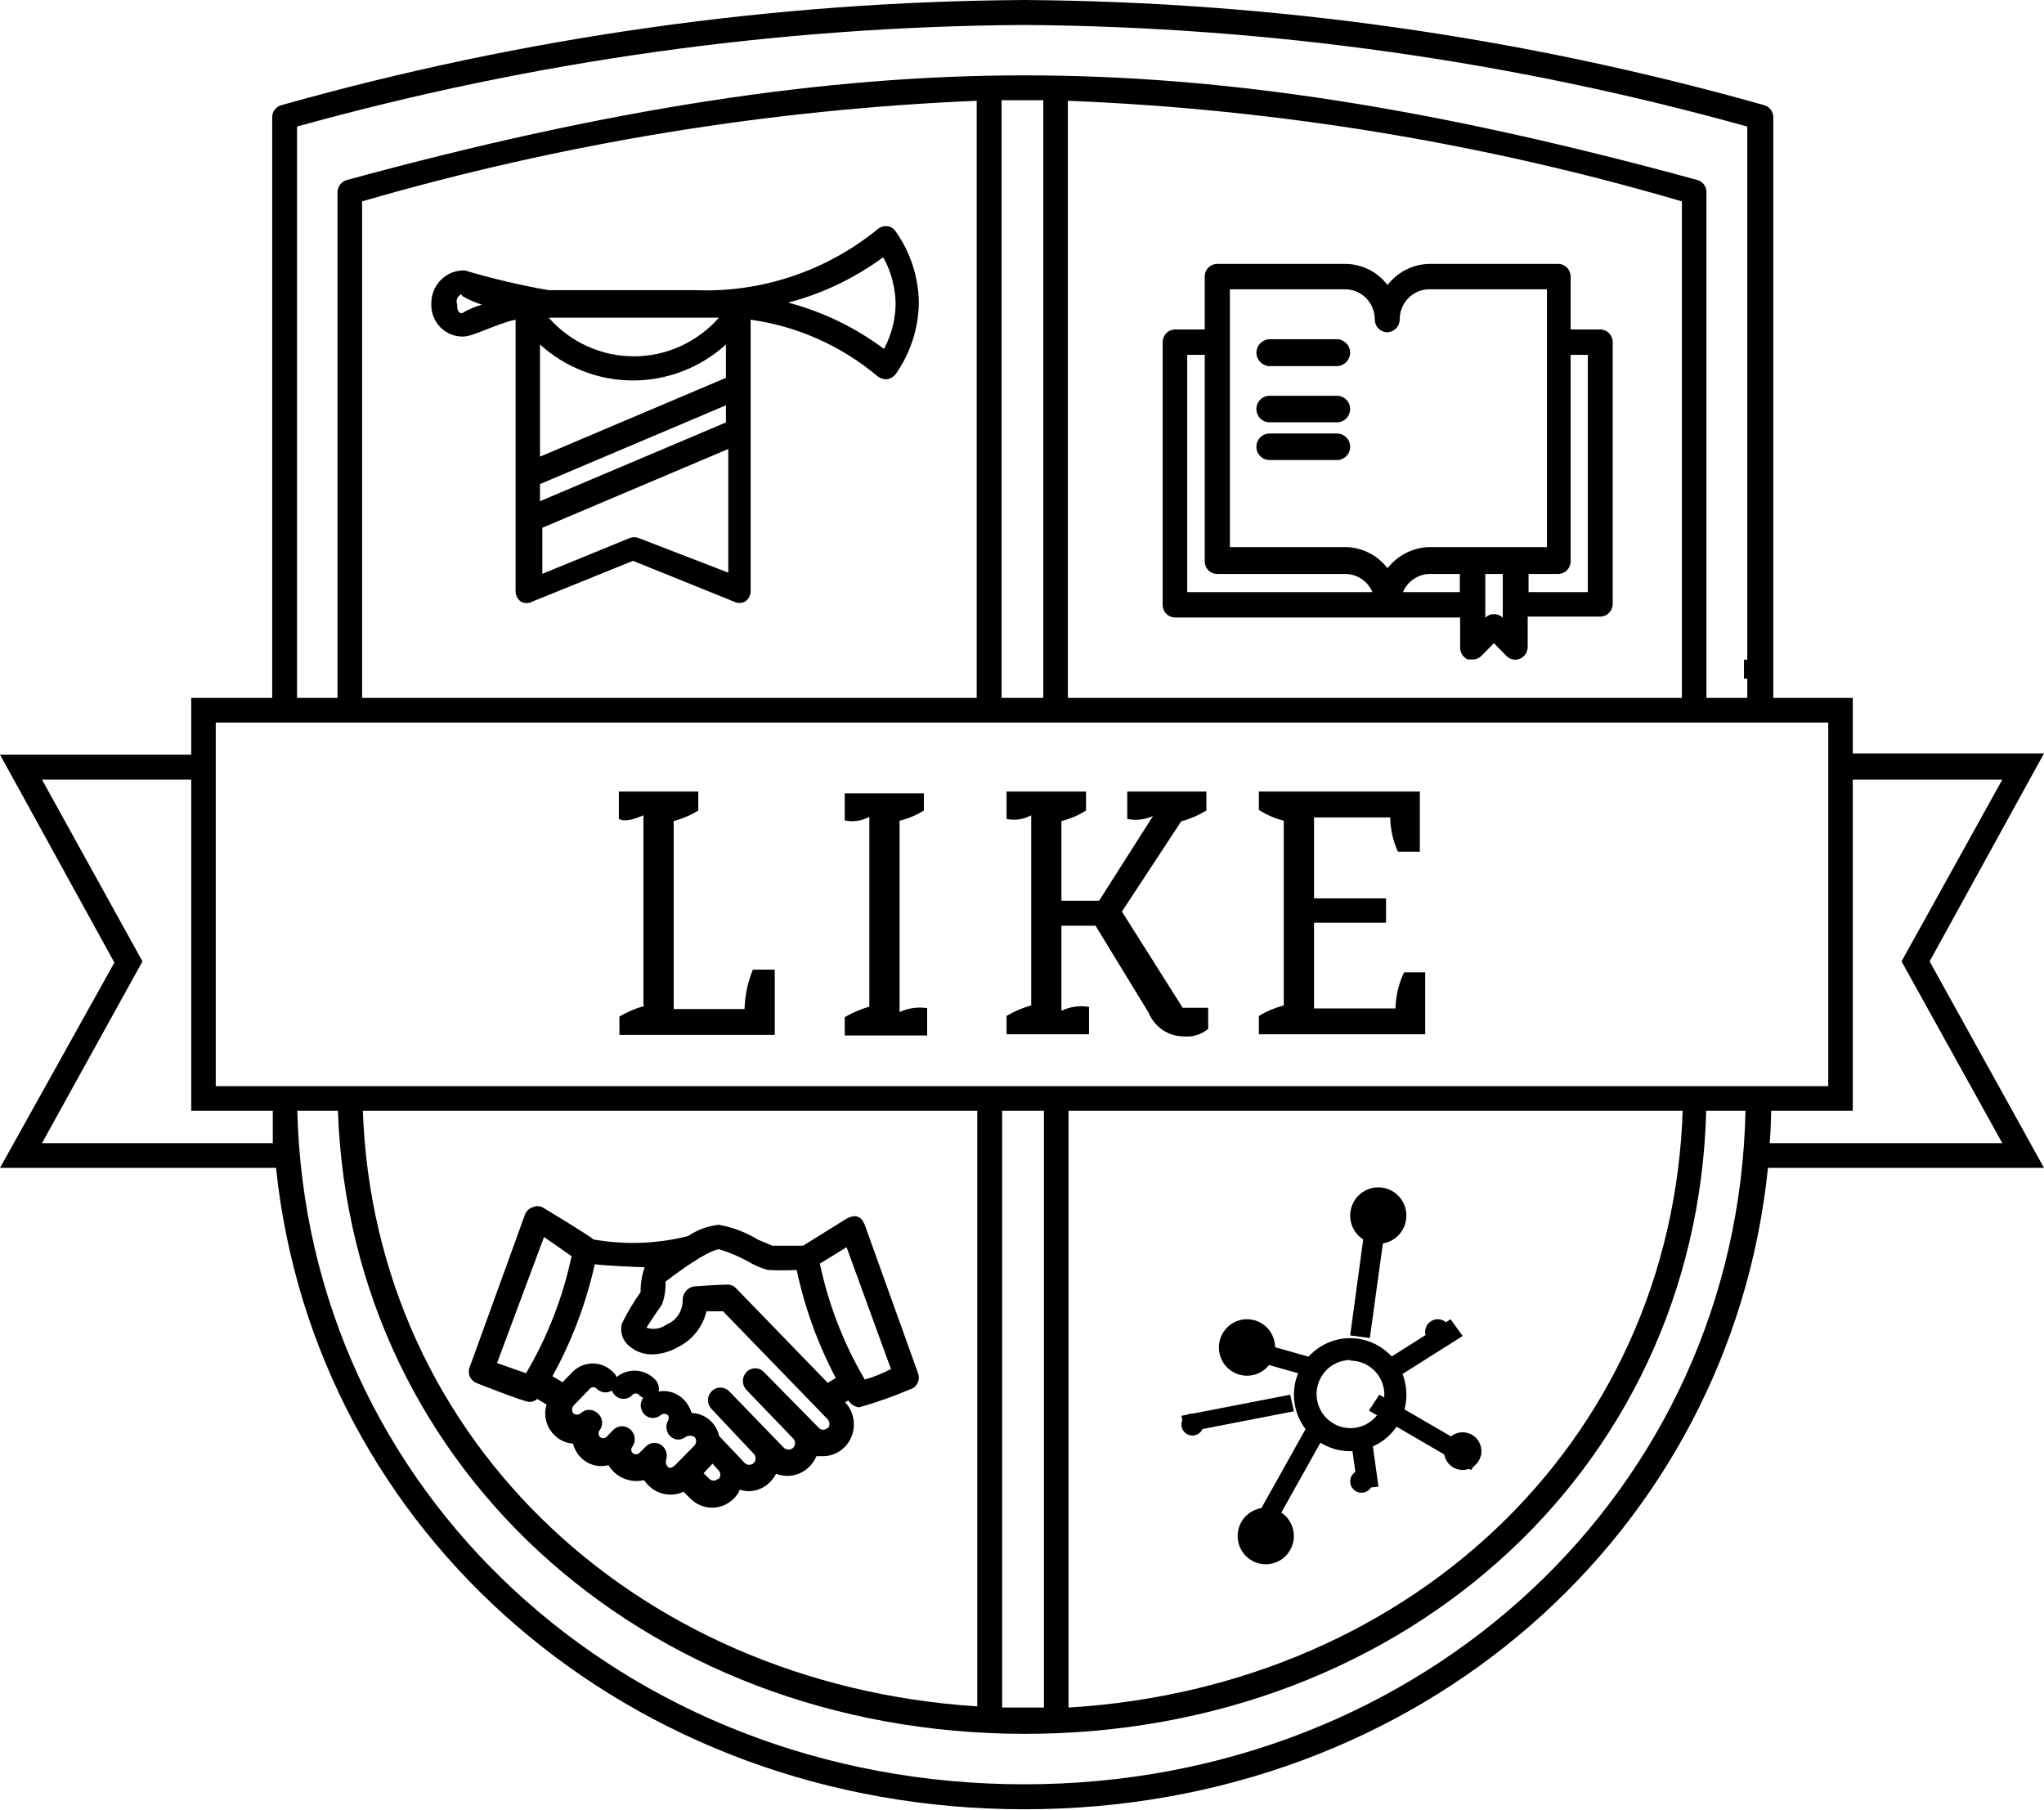
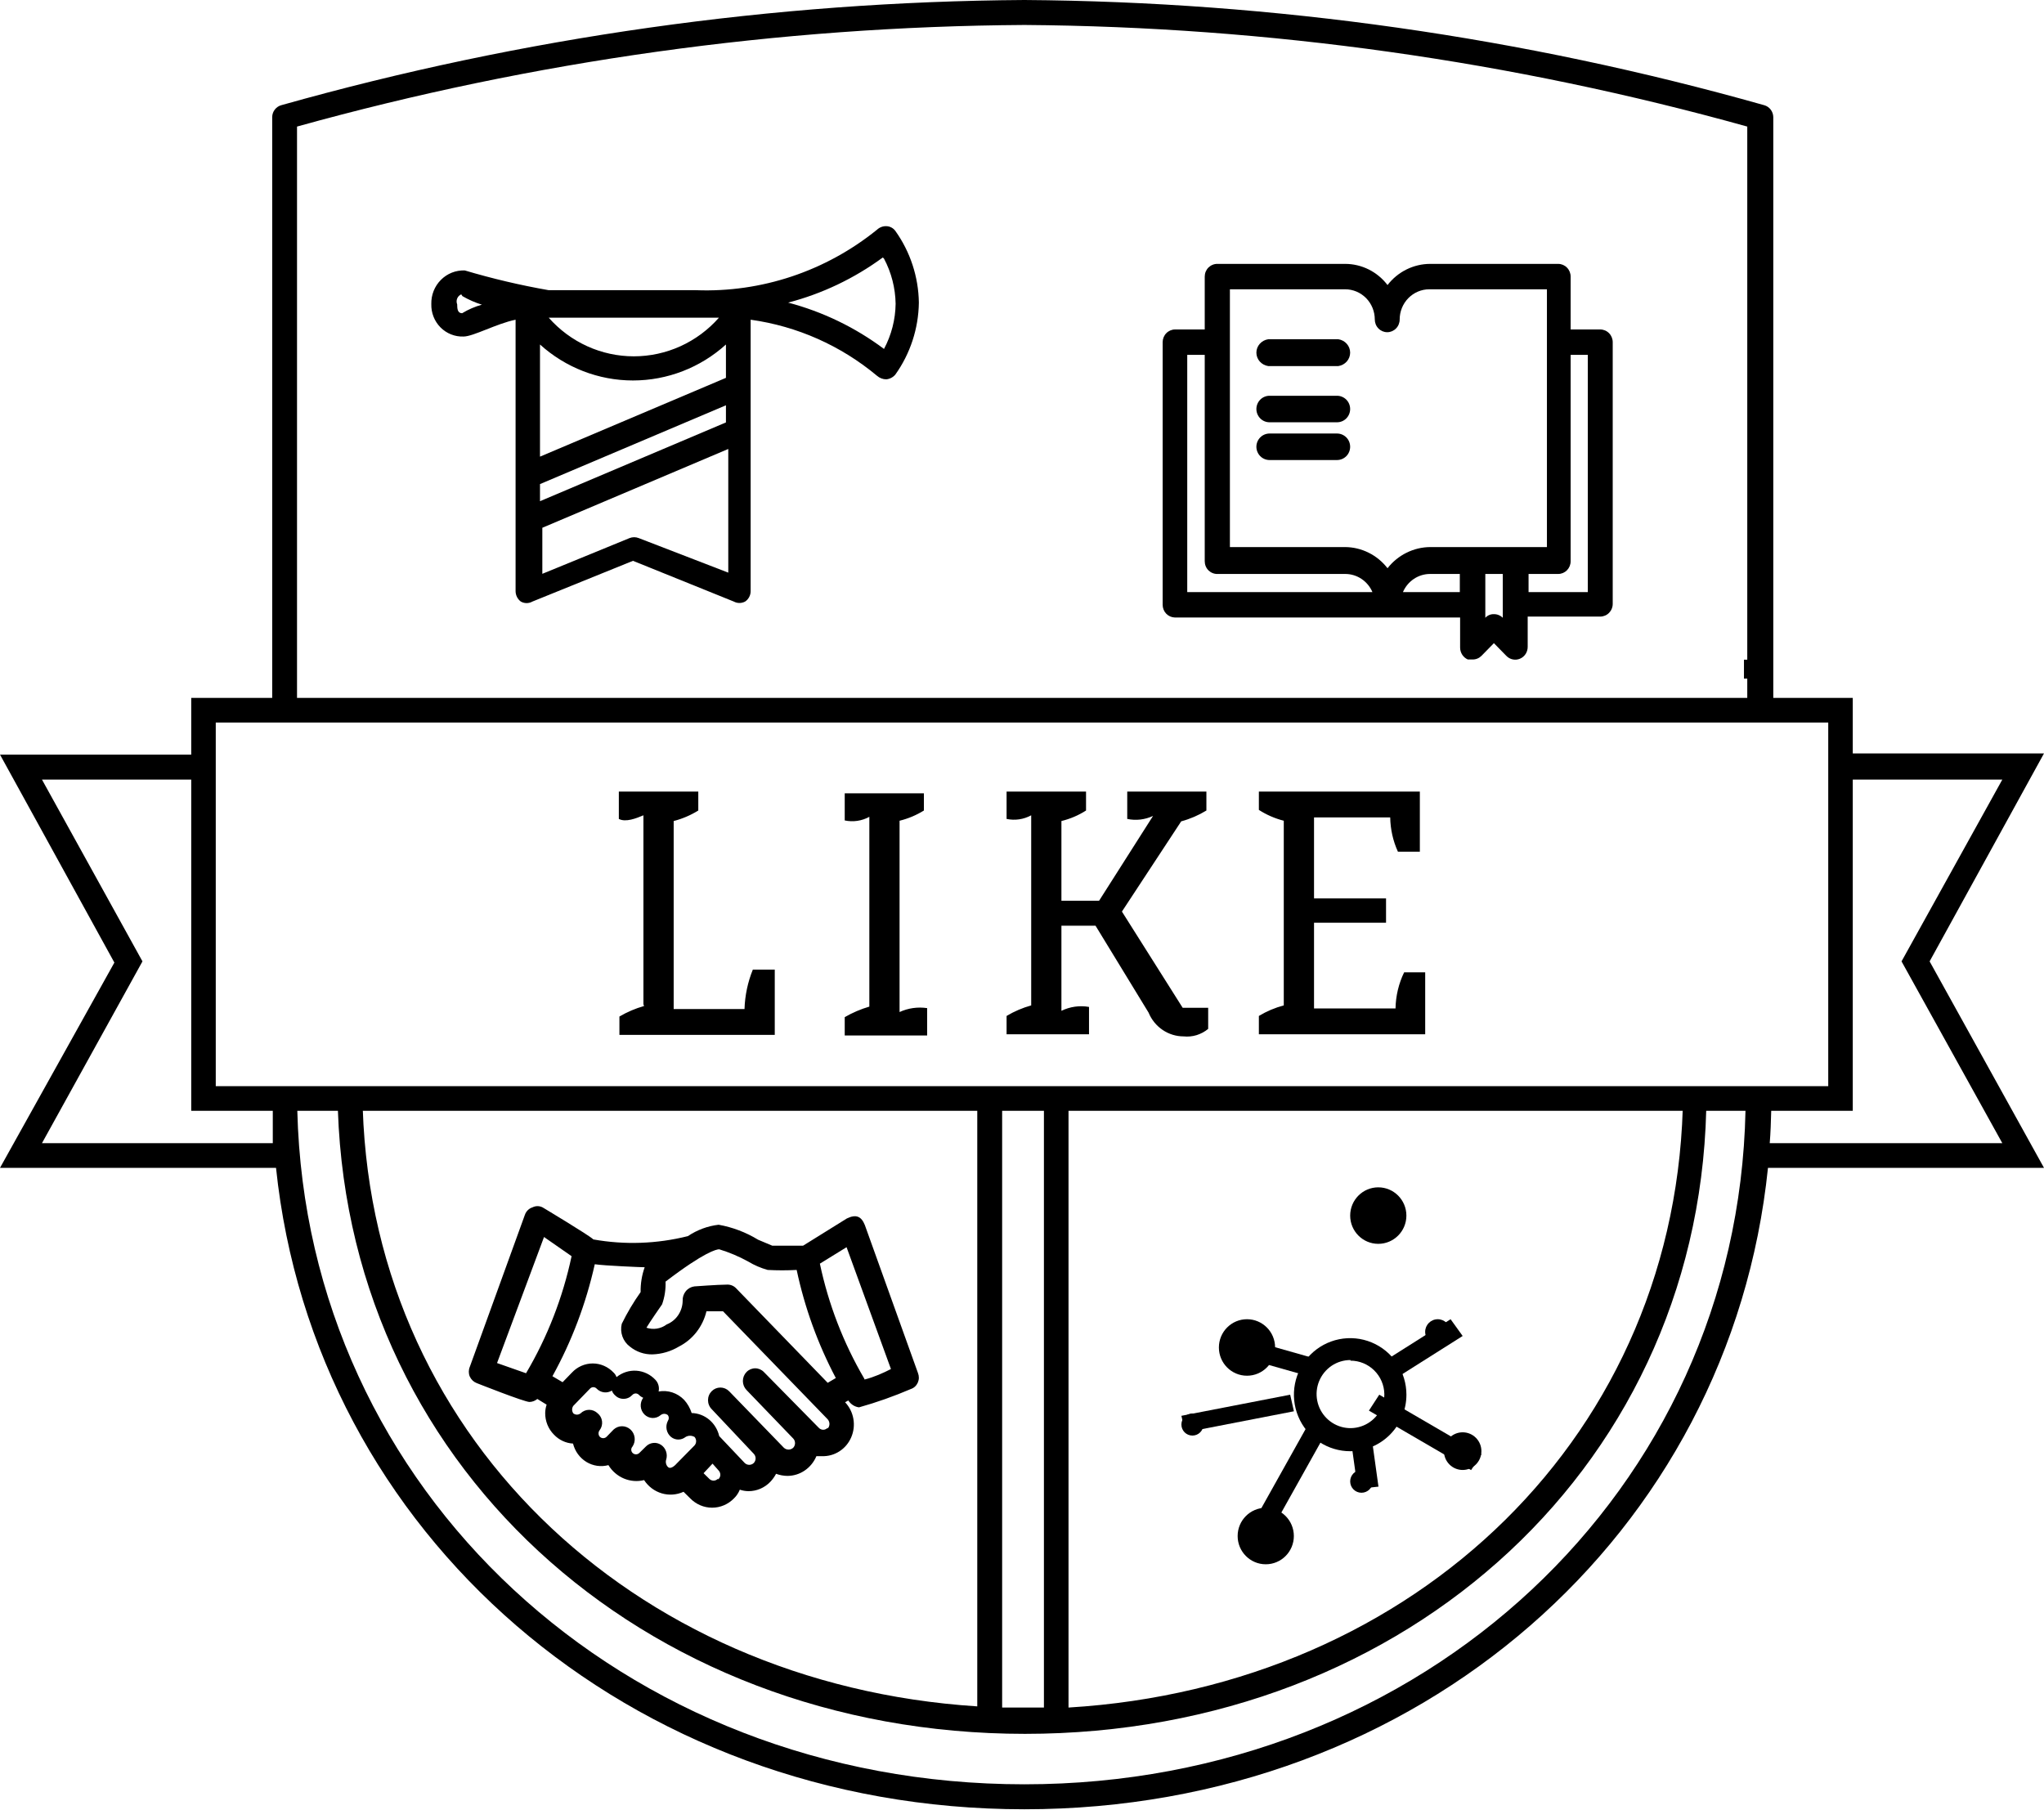
<svg xmlns="http://www.w3.org/2000/svg" width="70" height="62" viewBox="0 0 70 62" fill="none">
  <path d="M43.433 12.538H45.833C45.946 12.521 46.049 12.465 46.123 12.381C46.197 12.297 46.238 12.189 46.238 12.078C46.238 11.967 46.197 11.86 46.123 11.776C46.049 11.691 45.946 11.636 45.833 11.619H43.433C43.32 11.636 43.217 11.691 43.142 11.776C43.068 11.86 43.027 11.967 43.027 12.078C43.027 12.189 43.068 12.297 43.142 12.381C43.217 12.465 43.32 12.521 43.433 12.538Z" fill="black" />
  <path d="M43.477 14.463H45.789C45.908 14.463 46.022 14.416 46.107 14.33C46.191 14.245 46.238 14.13 46.238 14.009C46.238 13.889 46.191 13.773 46.107 13.688C46.022 13.603 45.908 13.555 45.789 13.555H43.477C43.358 13.555 43.243 13.603 43.159 13.688C43.075 13.773 43.027 13.889 43.027 14.009C43.027 14.13 43.075 14.245 43.159 14.33C43.243 14.416 43.358 14.463 43.477 14.463Z" fill="black" />
  <path d="M43.477 15.756H45.789C45.908 15.756 46.022 15.708 46.107 15.623C46.191 15.538 46.238 15.422 46.238 15.302C46.238 15.181 46.191 15.066 46.107 14.981C46.022 14.896 45.908 14.848 45.789 14.848H43.477C43.358 14.848 43.243 14.896 43.159 14.981C43.075 15.066 43.027 15.181 43.027 15.302C43.027 15.422 43.075 15.538 43.159 15.623C43.243 15.708 43.358 15.756 43.477 15.756Z" fill="black" />
  <path d="M40.233 21.149H50.004V22.184C50.005 22.27 50.031 22.354 50.077 22.425C50.124 22.497 50.19 22.553 50.268 22.587H50.43C50.486 22.588 50.542 22.578 50.595 22.556C50.647 22.535 50.694 22.503 50.735 22.463L51.161 22.028L51.587 22.463C51.647 22.525 51.723 22.568 51.807 22.585C51.89 22.602 51.977 22.594 52.055 22.56C52.134 22.527 52.201 22.47 52.248 22.397C52.294 22.325 52.319 22.239 52.318 22.153V21.118H54.803C54.859 21.118 54.915 21.106 54.967 21.084C55.018 21.063 55.065 21.031 55.105 20.99C55.144 20.95 55.176 20.902 55.197 20.849C55.219 20.797 55.23 20.74 55.23 20.683V11.719C55.23 11.604 55.185 11.493 55.105 11.412C55.025 11.33 54.916 11.284 54.803 11.284H53.789V9.473C53.789 9.358 53.744 9.247 53.664 9.166C53.584 9.084 53.476 9.038 53.363 9.038H48.979C48.698 9.038 48.42 9.104 48.167 9.229C47.914 9.355 47.692 9.537 47.518 9.763C47.346 9.537 47.126 9.355 46.875 9.229C46.623 9.104 46.347 9.038 46.067 9.038H41.694C41.637 9.037 41.581 9.047 41.528 9.069C41.475 9.09 41.427 9.122 41.386 9.162C41.345 9.203 41.313 9.251 41.291 9.304C41.269 9.358 41.258 9.415 41.258 9.473V11.284H40.243C40.13 11.284 40.022 11.33 39.942 11.412C39.862 11.493 39.817 11.604 39.817 11.719V20.714C39.817 20.827 39.86 20.936 39.938 21.018C40.016 21.099 40.122 21.146 40.233 21.149ZM48.046 20.279C48.125 20.094 48.256 19.937 48.422 19.826C48.587 19.716 48.781 19.657 48.979 19.658L49.994 19.658V20.279H48.046ZM51.465 21.159C51.425 21.119 51.377 21.087 51.325 21.066C51.273 21.044 51.217 21.034 51.161 21.035C51.106 21.033 51.051 21.043 51.001 21.064C50.95 21.086 50.904 21.118 50.867 21.159V19.658H51.465V21.159ZM54.377 12.154V20.279H52.348V19.658H53.363C53.476 19.658 53.584 19.612 53.664 19.531C53.744 19.449 53.789 19.339 53.789 19.223V12.154H54.377ZM42.12 9.908H46.067C46.336 9.908 46.594 10.017 46.785 10.211C46.975 10.405 47.082 10.668 47.082 10.943C47.082 11.058 47.127 11.169 47.207 11.25C47.287 11.332 47.395 11.378 47.508 11.378C47.621 11.378 47.729 11.332 47.809 11.25C47.889 11.169 47.934 11.058 47.934 10.943C47.934 10.668 48.041 10.405 48.231 10.211C48.422 10.017 48.68 9.908 48.949 9.908H52.977V18.737H48.979C48.698 18.739 48.421 18.805 48.168 18.931C47.916 19.056 47.693 19.237 47.518 19.462C47.345 19.238 47.125 19.056 46.873 18.931C46.622 18.805 46.347 18.739 46.067 18.737H42.12V9.908ZM40.659 12.154H41.258V19.223C41.258 19.281 41.269 19.339 41.291 19.392C41.313 19.446 41.345 19.494 41.386 19.535C41.427 19.575 41.475 19.607 41.528 19.628C41.581 19.649 41.637 19.66 41.694 19.658H46.067C46.265 19.657 46.459 19.716 46.625 19.826C46.791 19.937 46.922 20.094 47.001 20.279H40.659V12.154Z" fill="black" />
  <path d="M29.618 41.958C29.498 41.66 29.32 41.578 29.002 41.732L27.502 42.665C27.045 42.665 26.508 42.665 26.449 42.665L25.962 42.46C25.546 42.206 25.088 42.032 24.611 41.947C24.235 41.99 23.875 42.124 23.558 42.337C22.497 42.603 21.395 42.642 20.32 42.45C20.191 42.316 18.581 41.352 18.581 41.352C18.527 41.325 18.468 41.31 18.407 41.31C18.347 41.31 18.288 41.325 18.234 41.352C18.174 41.371 18.12 41.404 18.075 41.449C18.03 41.493 17.996 41.548 17.975 41.609L16.088 46.817C16.066 46.869 16.055 46.925 16.055 46.981C16.055 47.038 16.066 47.094 16.088 47.145C16.136 47.25 16.221 47.331 16.326 47.371C16.326 47.371 17.955 48.017 18.134 48.017C18.232 48.014 18.326 47.978 18.402 47.914L18.72 48.109C18.689 48.202 18.673 48.298 18.671 48.396C18.67 48.534 18.696 48.67 18.747 48.797C18.798 48.923 18.874 49.038 18.969 49.134C19.142 49.318 19.376 49.428 19.624 49.442C19.657 49.573 19.714 49.696 19.792 49.803C19.871 49.911 19.969 50.002 20.082 50.071C20.194 50.139 20.319 50.184 20.448 50.203C20.578 50.222 20.71 50.214 20.836 50.18C20.962 50.387 21.148 50.547 21.367 50.639C21.587 50.731 21.828 50.75 22.058 50.693C22.202 50.913 22.416 51.074 22.663 51.147C22.91 51.22 23.174 51.201 23.409 51.093L23.637 51.318C23.837 51.523 24.106 51.638 24.387 51.638C24.669 51.638 24.938 51.523 25.137 51.318C25.223 51.235 25.291 51.133 25.336 51.021C25.432 51.054 25.533 51.071 25.634 51.072C25.773 51.072 25.91 51.044 26.037 50.99C26.165 50.935 26.281 50.855 26.379 50.754C26.457 50.672 26.524 50.578 26.578 50.477C26.702 50.523 26.833 50.547 26.965 50.549C27.177 50.549 27.384 50.485 27.56 50.364C27.737 50.244 27.875 50.073 27.959 49.873H28.147C28.358 49.881 28.566 49.824 28.745 49.709C28.924 49.595 29.066 49.427 29.151 49.228C29.237 49.029 29.263 48.809 29.225 48.594C29.188 48.38 29.089 48.183 28.942 48.027L29.051 47.966C29.093 48.03 29.147 48.084 29.21 48.125C29.273 48.166 29.345 48.192 29.419 48.201C30.021 48.032 30.611 47.823 31.187 47.576C31.24 47.559 31.29 47.531 31.332 47.493C31.374 47.455 31.407 47.408 31.431 47.356C31.454 47.304 31.467 47.247 31.468 47.19C31.468 47.132 31.457 47.075 31.436 47.022L29.618 41.958ZM18.631 42.367L19.575 43.024C19.274 44.44 18.747 45.795 18.015 47.033L17.022 46.684L18.631 42.367ZM22.873 50.242C22.842 50.21 22.82 50.171 22.81 50.127C22.799 50.084 22.8 50.038 22.813 49.996C22.843 49.902 22.842 49.8 22.809 49.708C22.777 49.614 22.715 49.535 22.634 49.483C22.554 49.431 22.459 49.409 22.366 49.421C22.272 49.432 22.184 49.475 22.118 49.544L21.899 49.76C21.867 49.792 21.825 49.811 21.78 49.811C21.735 49.811 21.692 49.792 21.661 49.76C21.634 49.731 21.618 49.692 21.618 49.652C21.618 49.612 21.634 49.573 21.661 49.544C21.721 49.455 21.747 49.346 21.734 49.239C21.721 49.131 21.671 49.032 21.591 48.96C21.511 48.888 21.409 48.848 21.303 48.848C21.197 48.848 21.095 48.888 21.015 48.96L20.777 49.206C20.745 49.239 20.702 49.257 20.657 49.257C20.613 49.257 20.57 49.239 20.538 49.206C20.512 49.175 20.498 49.135 20.498 49.093C20.498 49.052 20.512 49.012 20.538 48.981C20.603 48.895 20.631 48.786 20.618 48.679C20.605 48.571 20.551 48.473 20.469 48.407C20.389 48.329 20.285 48.286 20.176 48.286C20.067 48.286 19.962 48.329 19.883 48.407C19.847 48.435 19.803 48.451 19.758 48.451C19.713 48.451 19.669 48.435 19.634 48.407C19.608 48.369 19.593 48.325 19.593 48.278C19.593 48.232 19.608 48.187 19.634 48.15L20.2 47.566C20.215 47.548 20.234 47.534 20.254 47.525C20.275 47.515 20.297 47.51 20.32 47.51C20.342 47.51 20.364 47.515 20.385 47.525C20.406 47.534 20.424 47.548 20.439 47.566C20.506 47.633 20.594 47.676 20.687 47.687C20.78 47.698 20.875 47.677 20.955 47.627C20.975 47.686 21.01 47.739 21.055 47.781C21.094 47.822 21.14 47.855 21.191 47.877C21.242 47.899 21.297 47.91 21.353 47.91C21.408 47.91 21.463 47.899 21.514 47.877C21.566 47.855 21.612 47.822 21.651 47.781C21.666 47.764 21.684 47.749 21.705 47.74C21.725 47.73 21.747 47.725 21.77 47.725C21.793 47.725 21.815 47.73 21.835 47.74C21.856 47.749 21.874 47.764 21.889 47.781C21.929 47.821 21.976 47.852 22.028 47.873C21.966 47.957 21.936 48.062 21.943 48.167C21.951 48.273 21.996 48.371 22.07 48.445C22.143 48.518 22.24 48.561 22.343 48.566C22.445 48.57 22.545 48.535 22.624 48.468C22.66 48.439 22.703 48.423 22.748 48.423C22.794 48.423 22.837 48.439 22.873 48.468C22.893 48.496 22.904 48.53 22.904 48.565C22.904 48.6 22.893 48.635 22.873 48.663C22.825 48.754 22.81 48.859 22.83 48.96C22.85 49.061 22.904 49.152 22.982 49.216C23.053 49.273 23.14 49.304 23.23 49.304C23.32 49.304 23.407 49.273 23.479 49.216C23.525 49.189 23.578 49.174 23.633 49.174C23.687 49.174 23.74 49.189 23.787 49.216C23.821 49.256 23.84 49.307 23.84 49.36C23.84 49.413 23.821 49.464 23.787 49.504L23.171 50.129C23.171 50.129 22.982 50.355 22.873 50.242ZM24.591 50.642C24.572 50.664 24.548 50.681 24.521 50.693C24.495 50.705 24.466 50.712 24.437 50.712C24.408 50.712 24.38 50.705 24.353 50.693C24.326 50.681 24.303 50.664 24.283 50.642L24.095 50.457L24.402 50.129L24.611 50.365C24.631 50.385 24.646 50.41 24.656 50.438C24.666 50.465 24.67 50.494 24.669 50.523C24.667 50.552 24.659 50.581 24.645 50.606C24.632 50.632 24.613 50.655 24.591 50.672V50.642ZM28.346 48.899C28.326 48.921 28.303 48.938 28.276 48.95C28.25 48.962 28.221 48.969 28.192 48.969C28.163 48.969 28.134 48.962 28.108 48.95C28.081 48.938 28.058 48.921 28.038 48.899L26.161 46.992C26.082 46.91 25.974 46.864 25.863 46.864C25.751 46.864 25.644 46.91 25.565 46.992C25.486 47.073 25.441 47.184 25.441 47.299C25.441 47.415 25.486 47.525 25.565 47.607L27.164 49.268C27.205 49.31 27.227 49.367 27.227 49.427C27.227 49.486 27.205 49.543 27.164 49.586C27.12 49.626 27.064 49.648 27.005 49.648C26.946 49.648 26.89 49.626 26.846 49.586L24.969 47.648C24.889 47.568 24.782 47.523 24.671 47.523C24.559 47.523 24.452 47.568 24.373 47.648C24.333 47.688 24.301 47.736 24.28 47.788C24.258 47.841 24.247 47.898 24.247 47.955C24.247 48.013 24.258 48.069 24.28 48.122C24.301 48.175 24.333 48.223 24.373 48.263L25.813 49.791C25.854 49.833 25.877 49.89 25.877 49.95C25.877 50.009 25.854 50.066 25.813 50.108C25.771 50.148 25.716 50.17 25.659 50.17C25.602 50.17 25.547 50.148 25.505 50.108L24.631 49.186C24.58 48.965 24.46 48.768 24.29 48.625C24.119 48.482 23.907 48.401 23.687 48.396C23.634 48.228 23.546 48.074 23.429 47.945C23.316 47.828 23.178 47.741 23.026 47.691C22.874 47.641 22.712 47.63 22.555 47.658C22.571 47.587 22.569 47.514 22.55 47.444C22.531 47.374 22.495 47.31 22.445 47.258C22.274 47.075 22.043 46.964 21.797 46.947C21.551 46.93 21.308 47.008 21.114 47.166C21.094 47.107 21.06 47.054 21.015 47.012C20.922 46.913 20.811 46.834 20.688 46.78C20.566 46.726 20.433 46.698 20.3 46.698C20.166 46.698 20.034 46.726 19.911 46.78C19.788 46.834 19.677 46.913 19.585 47.012L19.267 47.34L18.919 47.135C19.581 45.937 20.069 44.645 20.369 43.3C20.717 43.352 21.989 43.403 22.078 43.403C21.981 43.675 21.934 43.964 21.939 44.254C21.695 44.597 21.479 44.961 21.293 45.341C21.258 45.485 21.266 45.636 21.316 45.775C21.366 45.914 21.455 46.034 21.571 46.12C21.792 46.3 22.066 46.394 22.346 46.387C22.664 46.377 22.975 46.285 23.25 46.12C23.483 46.002 23.689 45.832 23.852 45.623C24.015 45.414 24.132 45.171 24.194 44.91H24.76L28.346 48.611C28.384 48.655 28.406 48.712 28.406 48.77C28.406 48.829 28.384 48.886 28.346 48.929V48.899ZM28.346 47.361L25.207 44.121C25.165 44.078 25.116 44.045 25.061 44.024C25.006 44.003 24.948 43.994 24.889 43.998C24.601 43.998 23.777 44.059 23.777 44.059C23.663 44.075 23.558 44.134 23.485 44.225C23.411 44.316 23.373 44.433 23.379 44.551C23.377 44.727 23.323 44.898 23.226 45.043C23.129 45.187 22.992 45.298 22.833 45.361C22.734 45.435 22.619 45.484 22.498 45.504C22.377 45.523 22.254 45.513 22.138 45.474C22.247 45.289 22.644 44.715 22.674 44.674C22.762 44.425 22.803 44.16 22.793 43.895C24.134 42.87 24.541 42.788 24.631 42.788C24.975 42.893 25.308 43.033 25.624 43.208C25.833 43.334 26.057 43.43 26.29 43.495C26.621 43.513 26.952 43.513 27.283 43.495C27.558 44.788 28.01 46.035 28.624 47.197L28.346 47.361ZM29.598 47.217C28.885 46 28.372 44.67 28.078 43.28L28.992 42.716L30.512 46.889C30.253 47.022 29.935 47.166 29.608 47.248L29.598 47.217Z" fill="black" />
  <path d="M15.876 11.526C16.204 11.526 17.01 11.082 17.657 10.95V20.249C17.658 20.318 17.674 20.386 17.706 20.448C17.737 20.509 17.781 20.562 17.836 20.603C17.897 20.638 17.965 20.656 18.035 20.656C18.105 20.656 18.173 20.638 18.234 20.603L21.677 19.208L25.13 20.603C25.19 20.635 25.256 20.652 25.324 20.652C25.391 20.652 25.458 20.635 25.518 20.603C25.576 20.565 25.623 20.512 25.656 20.45C25.689 20.389 25.707 20.32 25.707 20.249V10.95C27.297 11.171 28.795 11.836 30.035 12.871C30.124 12.949 30.237 12.992 30.354 12.992C30.473 12.98 30.584 12.922 30.662 12.83C31.174 12.112 31.456 11.251 31.468 10.364C31.455 9.481 31.173 8.623 30.662 7.908C30.626 7.859 30.58 7.819 30.526 7.791C30.473 7.763 30.414 7.748 30.354 7.746C30.236 7.742 30.122 7.786 30.035 7.867C28.279 9.288 26.08 10.023 23.836 9.939H18.791C17.821 9.769 16.861 9.543 15.916 9.262C15.765 9.257 15.614 9.283 15.474 9.338C15.333 9.394 15.205 9.479 15.098 9.587C14.991 9.695 14.906 9.824 14.85 9.966C14.794 10.109 14.767 10.261 14.771 10.415C14.767 10.563 14.793 10.71 14.847 10.847C14.901 10.985 14.983 11.11 15.086 11.214C15.19 11.318 15.313 11.4 15.449 11.453C15.585 11.507 15.73 11.532 15.876 11.526ZM18.493 16.58L24.861 13.881V14.468L18.493 17.166V16.58ZM24.861 12.941L18.493 15.64V11.799C19.37 12.593 20.503 13.031 21.677 13.031C22.851 13.031 23.985 12.593 24.861 11.799V12.941ZM21.876 18.43C21.774 18.389 21.66 18.389 21.558 18.43L18.573 19.653V18.076L24.941 15.377V19.613L21.876 18.43ZM30.274 8.858C30.527 9.334 30.663 9.864 30.672 10.404C30.665 10.945 30.528 11.476 30.274 11.951C29.289 11.214 28.174 10.676 26.991 10.364C28.158 10.06 29.258 9.535 30.234 8.818L30.274 8.858ZM24.622 10.88C24.256 11.296 23.806 11.63 23.304 11.858C22.801 12.086 22.257 12.204 21.707 12.204C21.156 12.204 20.612 12.086 20.11 11.858C19.607 11.63 19.158 11.296 18.791 10.88H24.622ZM15.836 10.142C16.047 10.264 16.27 10.363 16.503 10.435C16.265 10.501 16.038 10.599 15.826 10.728C15.667 10.728 15.657 10.566 15.657 10.425C15.631 10.36 15.63 10.288 15.657 10.223C15.683 10.159 15.733 10.108 15.796 10.081L15.836 10.142Z" fill="black" />
-   <path d="M12.401 24.527V6.897C19.253 4.908 26.32 3.751 33.449 3.452V24.527H34.3V3.432H35.73V24.527H36.571V3.452C43.696 3.733 50.758 4.89 57.599 6.897V24.527H58.44V6.573C58.44 6.481 58.41 6.393 58.355 6.32C58.3 6.247 58.224 6.193 58.136 6.167C49.062 3.685 41.914 2.581 35.081 2.581C28.248 2.581 20.816 3.726 11.874 6.167C11.785 6.193 11.707 6.246 11.651 6.319C11.594 6.392 11.562 6.481 11.559 6.573V24.527H12.401Z" fill="black" />
  <path d="M57.639 37.437C57.557 49.069 48.506 57.764 36.593 58.483V37.437H35.751V58.483H34.32V37.437H33.468V58.443C21.605 57.683 12.513 49.008 12.412 37.437H11.559C11.671 50.03 21.971 59.384 35.101 59.384C48.232 59.384 58.44 50.03 58.44 37.437H57.639Z" fill="black" />
  <path d="M66.083 32.927L70 25.804H63.451V23.902H60.729V4.009C60.727 3.916 60.696 3.826 60.64 3.753C60.583 3.679 60.504 3.626 60.415 3.602C52.168 1.271 43.648 0.06 35.081 0C26.477 0.057 17.92 1.268 9.636 3.602C9.546 3.626 9.468 3.679 9.411 3.753C9.354 3.826 9.323 3.916 9.322 4.009V23.902H6.549V25.845H0L3.917 32.968L0 39.999H9.453C10.759 52.504 21.538 61.967 35.081 61.967C48.623 61.967 59.261 52.504 60.547 39.999H70L66.083 32.927ZM10.172 4.335C18.287 2.079 26.662 0.909 35.081 0.855C43.45 0.917 51.773 2.087 59.838 4.335V23.902H10.172V4.335ZM7.389 24.746H62.611V37.201H7.389V24.746ZM1.437 39.154L4.879 32.927L1.437 26.7H6.549V38.045H9.342C9.342 38.411 9.342 38.788 9.342 39.154H1.437ZM35.081 61.112C21.316 61.112 10.506 51.029 10.182 38.045H59.777C59.504 51.029 48.755 61.112 35.081 61.112ZM60.658 38.045H63.451V26.7H68.573L65.121 32.927L68.573 39.154H60.607C60.638 38.788 60.648 38.411 60.658 38.045Z" fill="black" />
  <path d="M60.618 22.594H59.725V23.242H60.618V22.594Z" fill="black" />
  <path d="M42.705 47.118C43.237 47.118 43.668 46.685 43.668 46.151C43.668 45.616 43.237 45.183 42.705 45.183C42.173 45.183 41.743 45.616 41.743 46.151C41.743 46.685 42.173 47.118 42.705 47.118Z" fill="black" />
  <path d="M47.201 42.601C47.733 42.601 48.164 42.168 48.164 41.634C48.164 41.099 47.733 40.666 47.201 40.666C46.67 40.666 46.239 41.099 46.239 41.634C46.239 42.168 46.67 42.601 47.201 42.601Z" fill="black" />
  <path d="M49.238 46.047C49.475 46.047 49.668 45.854 49.668 45.615C49.668 45.376 49.475 45.183 49.238 45.183C49 45.183 48.807 45.376 48.807 45.615C48.807 45.854 49 46.047 49.238 46.047Z" fill="black" />
  <path d="M40.836 49.168C41.044 49.168 41.213 48.999 41.213 48.79C41.213 48.581 41.044 48.412 40.836 48.412C40.628 48.412 40.459 48.581 40.459 48.79C40.459 48.999 40.628 49.168 40.836 49.168Z" fill="black" />
  <path d="M46.626 51.126C46.84 51.126 47.014 50.952 47.014 50.737C47.014 50.523 46.84 50.348 46.626 50.348C46.412 50.348 46.239 50.523 46.239 50.737C46.239 50.952 46.412 51.126 46.626 51.126Z" fill="black" />
  <path d="M43.348 53.576C43.879 53.576 44.31 53.143 44.31 52.608C44.31 52.074 43.879 51.641 43.348 51.641C42.816 51.641 42.385 52.074 42.385 52.608C42.385 53.143 42.816 53.576 43.348 53.576Z" fill="black" />
  <path d="M50.091 50.346C50.446 50.346 50.733 50.057 50.733 49.701C50.733 49.345 50.446 49.056 50.091 49.056C49.737 49.056 49.45 49.345 49.45 49.701C49.45 50.057 49.737 50.346 50.091 50.346Z" fill="black" />
  <path d="M46.249 49.704C45.867 49.706 45.494 49.594 45.176 49.383C44.858 49.171 44.609 48.87 44.462 48.516C44.314 48.162 44.275 47.773 44.348 47.396C44.421 47.02 44.604 46.674 44.873 46.402C45.142 46.13 45.485 45.945 45.859 45.869C46.233 45.794 46.621 45.831 46.974 45.978C47.326 46.124 47.628 46.372 47.84 46.691C48.052 47.01 48.165 47.384 48.165 47.768C48.165 48.279 47.964 48.77 47.605 49.133C47.246 49.496 46.758 49.701 46.249 49.704ZM46.249 46.581C46.02 46.581 45.795 46.649 45.604 46.777C45.414 46.906 45.265 47.088 45.177 47.301C45.089 47.514 45.066 47.748 45.111 47.974C45.156 48.201 45.266 48.408 45.429 48.571C45.591 48.734 45.798 48.846 46.023 48.891C46.248 48.936 46.481 48.912 46.693 48.824C46.905 48.736 47.086 48.587 47.214 48.395C47.341 48.203 47.409 47.978 47.409 47.747C47.404 47.441 47.279 47.15 47.062 46.936C46.845 46.722 46.553 46.602 46.249 46.602V46.581Z" fill="black" />
  <path d="M45.01 48.412L43.027 51.958L43.613 52.285L45.596 48.739L45.01 48.412Z" fill="black" />
  <path d="M50.38 50.35L46.881 48.313L47.235 47.768L50.734 49.805L50.38 50.35Z" fill="black" />
  <path d="M42.571 45.831L42.385 46.447L44.768 47.122L44.954 46.506L42.571 45.831Z" fill="black" />
-   <path d="M46.912 45.828L46.239 45.738L46.84 41.31L47.523 41.401L46.912 45.828Z" fill="black" />
  <path d="M49.678 45.183L47.523 46.546L47.935 47.12L50.091 45.757L49.678 45.183Z" fill="black" />
  <path d="M46.497 50.991L46.239 49.139L46.949 49.056L47.208 50.917L46.497 50.991Z" fill="black" />
  <path d="M44.184 47.768L40.459 48.491L40.588 49.059L44.312 48.336L44.184 47.768Z" fill="black" />
  <path d="M48.625 27.111V29.171H47.874C47.706 28.802 47.617 28.402 47.61 27.997H45.001V30.768H47.467V31.602H45.001V34.538H47.792C47.8 34.109 47.9 33.687 48.087 33.302H48.808V35.424H43.112V34.796C43.378 34.635 43.665 34.514 43.965 34.435V28.11C43.663 28.033 43.375 27.908 43.112 27.739V27.111H48.625ZM37.193 27.111V27.76C36.934 27.926 36.649 28.047 36.35 28.12V30.85H37.64L39.488 27.945C39.212 28.075 38.902 28.111 38.604 28.048V27.111H41.315V27.76C41.046 27.924 40.756 28.049 40.452 28.131L38.422 31.221L40.503 34.517H41.376V35.239C41.259 35.336 41.124 35.408 40.98 35.453C40.835 35.497 40.684 35.512 40.533 35.496C40.277 35.496 40.026 35.418 39.813 35.273C39.6 35.128 39.434 34.923 39.335 34.682L37.518 31.705H36.35V34.62C36.644 34.477 36.974 34.43 37.295 34.487V35.424H34.472V34.796C34.736 34.638 35.02 34.517 35.315 34.435V27.924C35.057 28.065 34.759 28.109 34.472 28.048V27.111H37.193ZM30.807 34.662C31.103 34.526 31.43 34.48 31.752 34.528V35.465H28.929V34.837C29.195 34.683 29.478 34.562 29.772 34.476V27.976C29.514 28.117 29.215 28.161 28.929 28.1V27.172H31.64V27.76C31.382 27.92 31.101 28.038 30.807 28.11V34.662ZM22.035 34.394V27.924C21.792 28.027 21.426 28.172 21.193 28.048V27.111H23.914V27.76C23.652 27.922 23.368 28.044 23.071 28.12V34.559H25.497C25.512 34.095 25.608 33.638 25.782 33.209H26.533V35.445H21.213V34.816C21.478 34.66 21.761 34.539 22.056 34.456L22.035 34.394Z" fill="black" />
</svg>